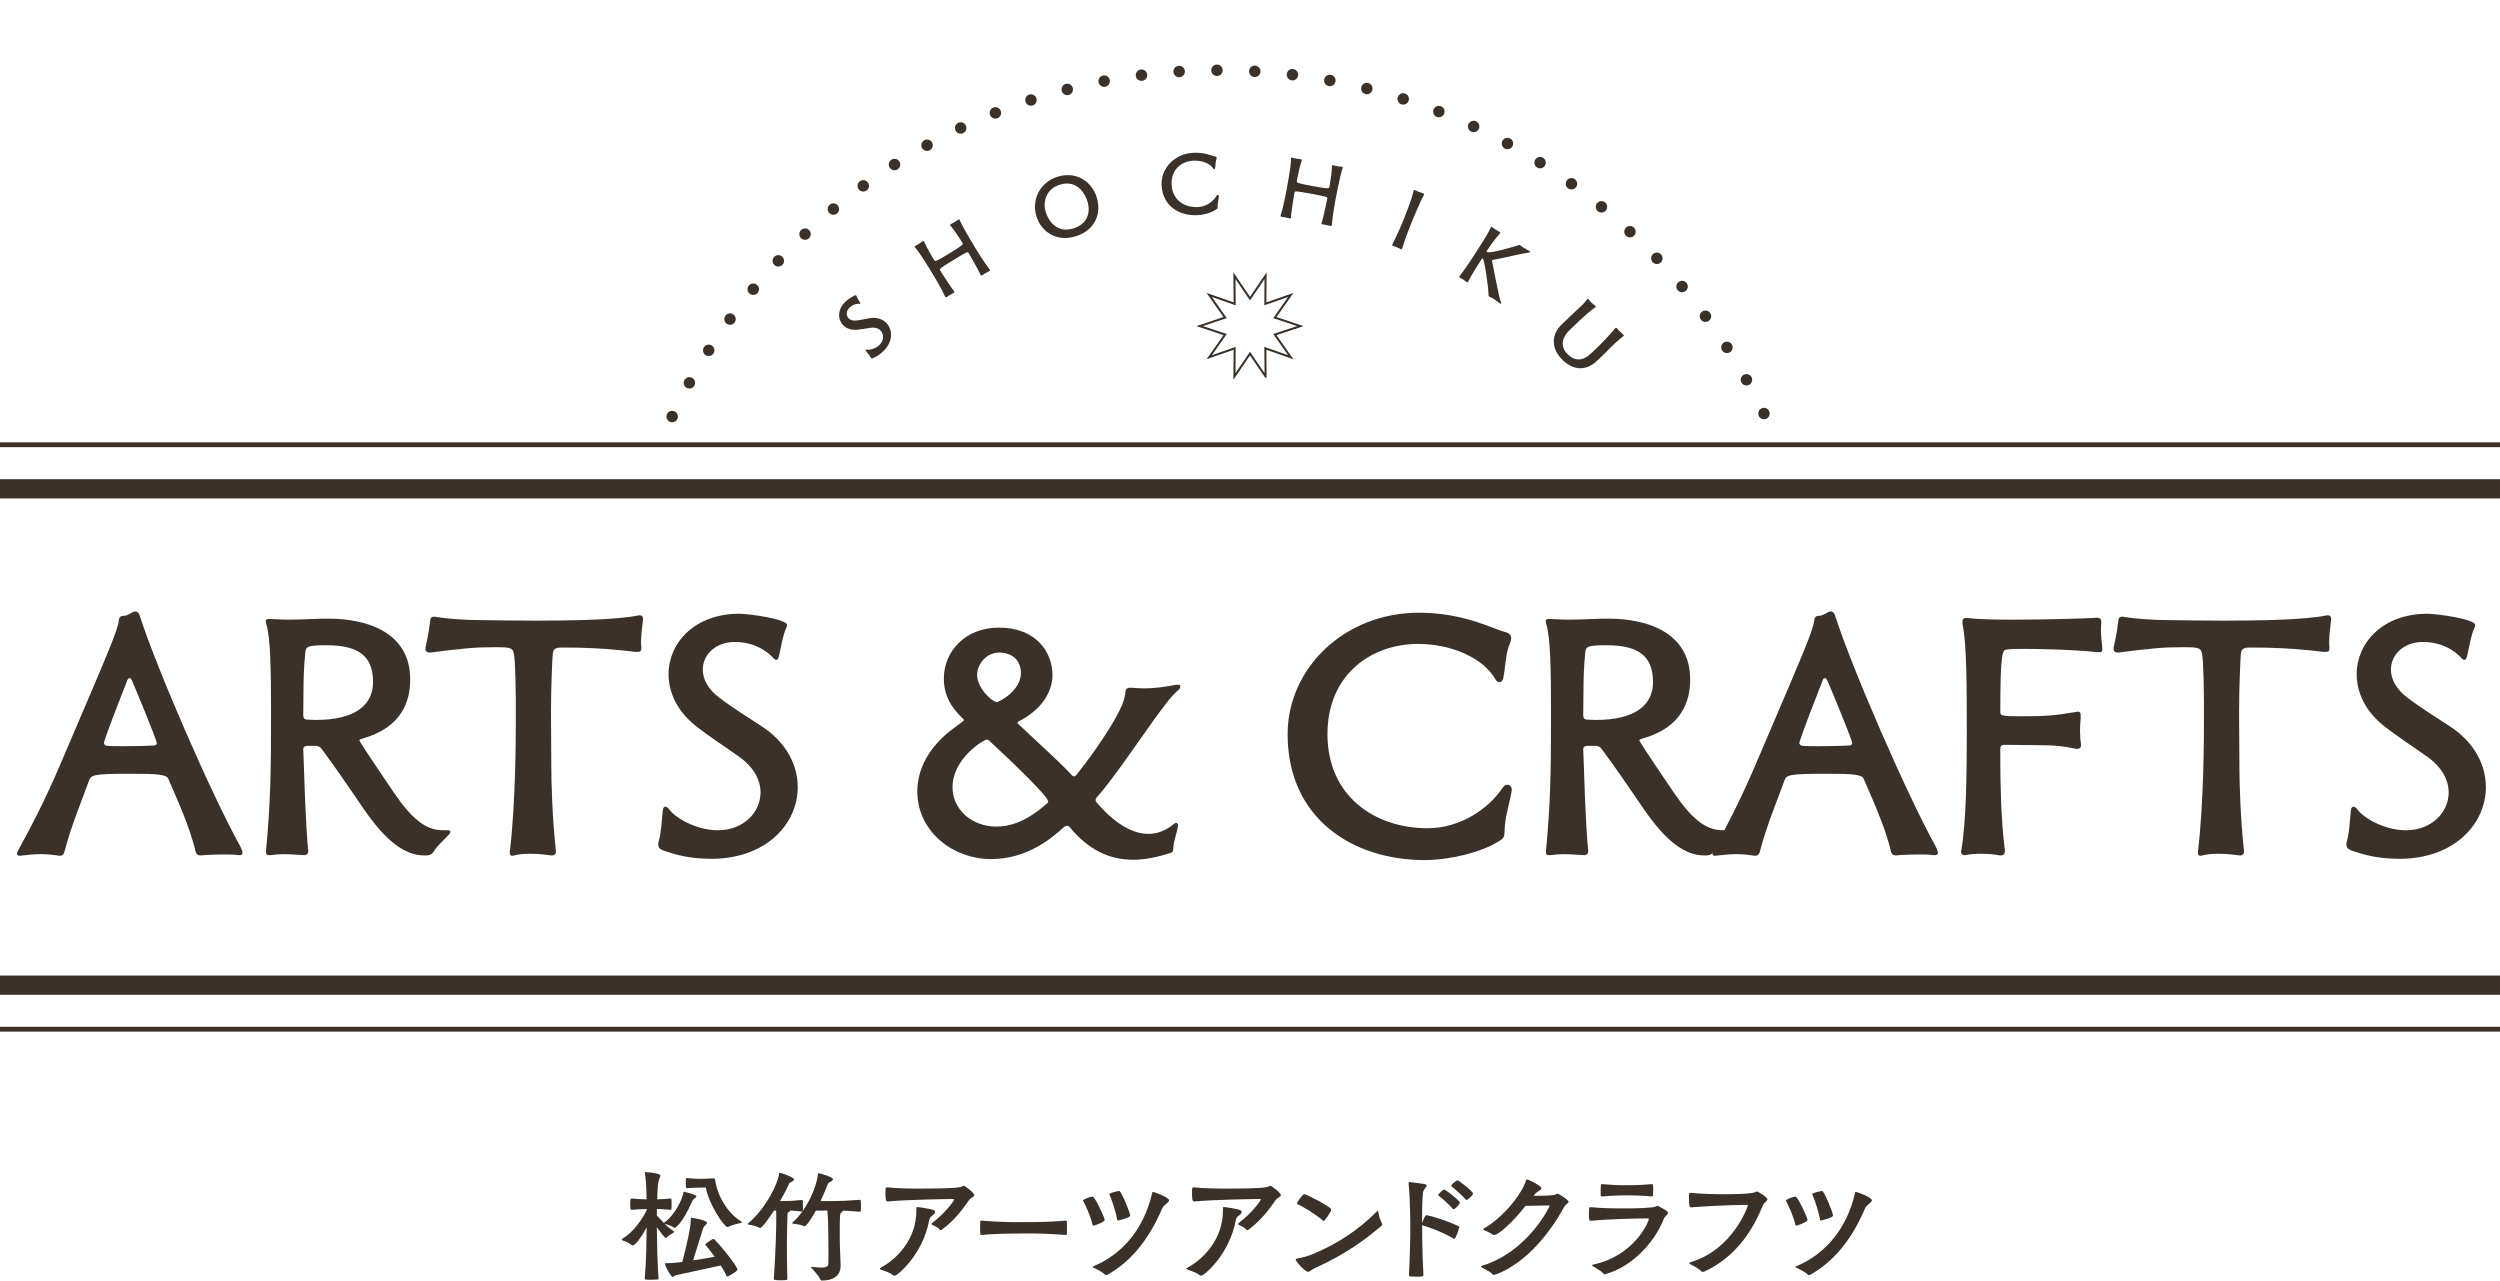
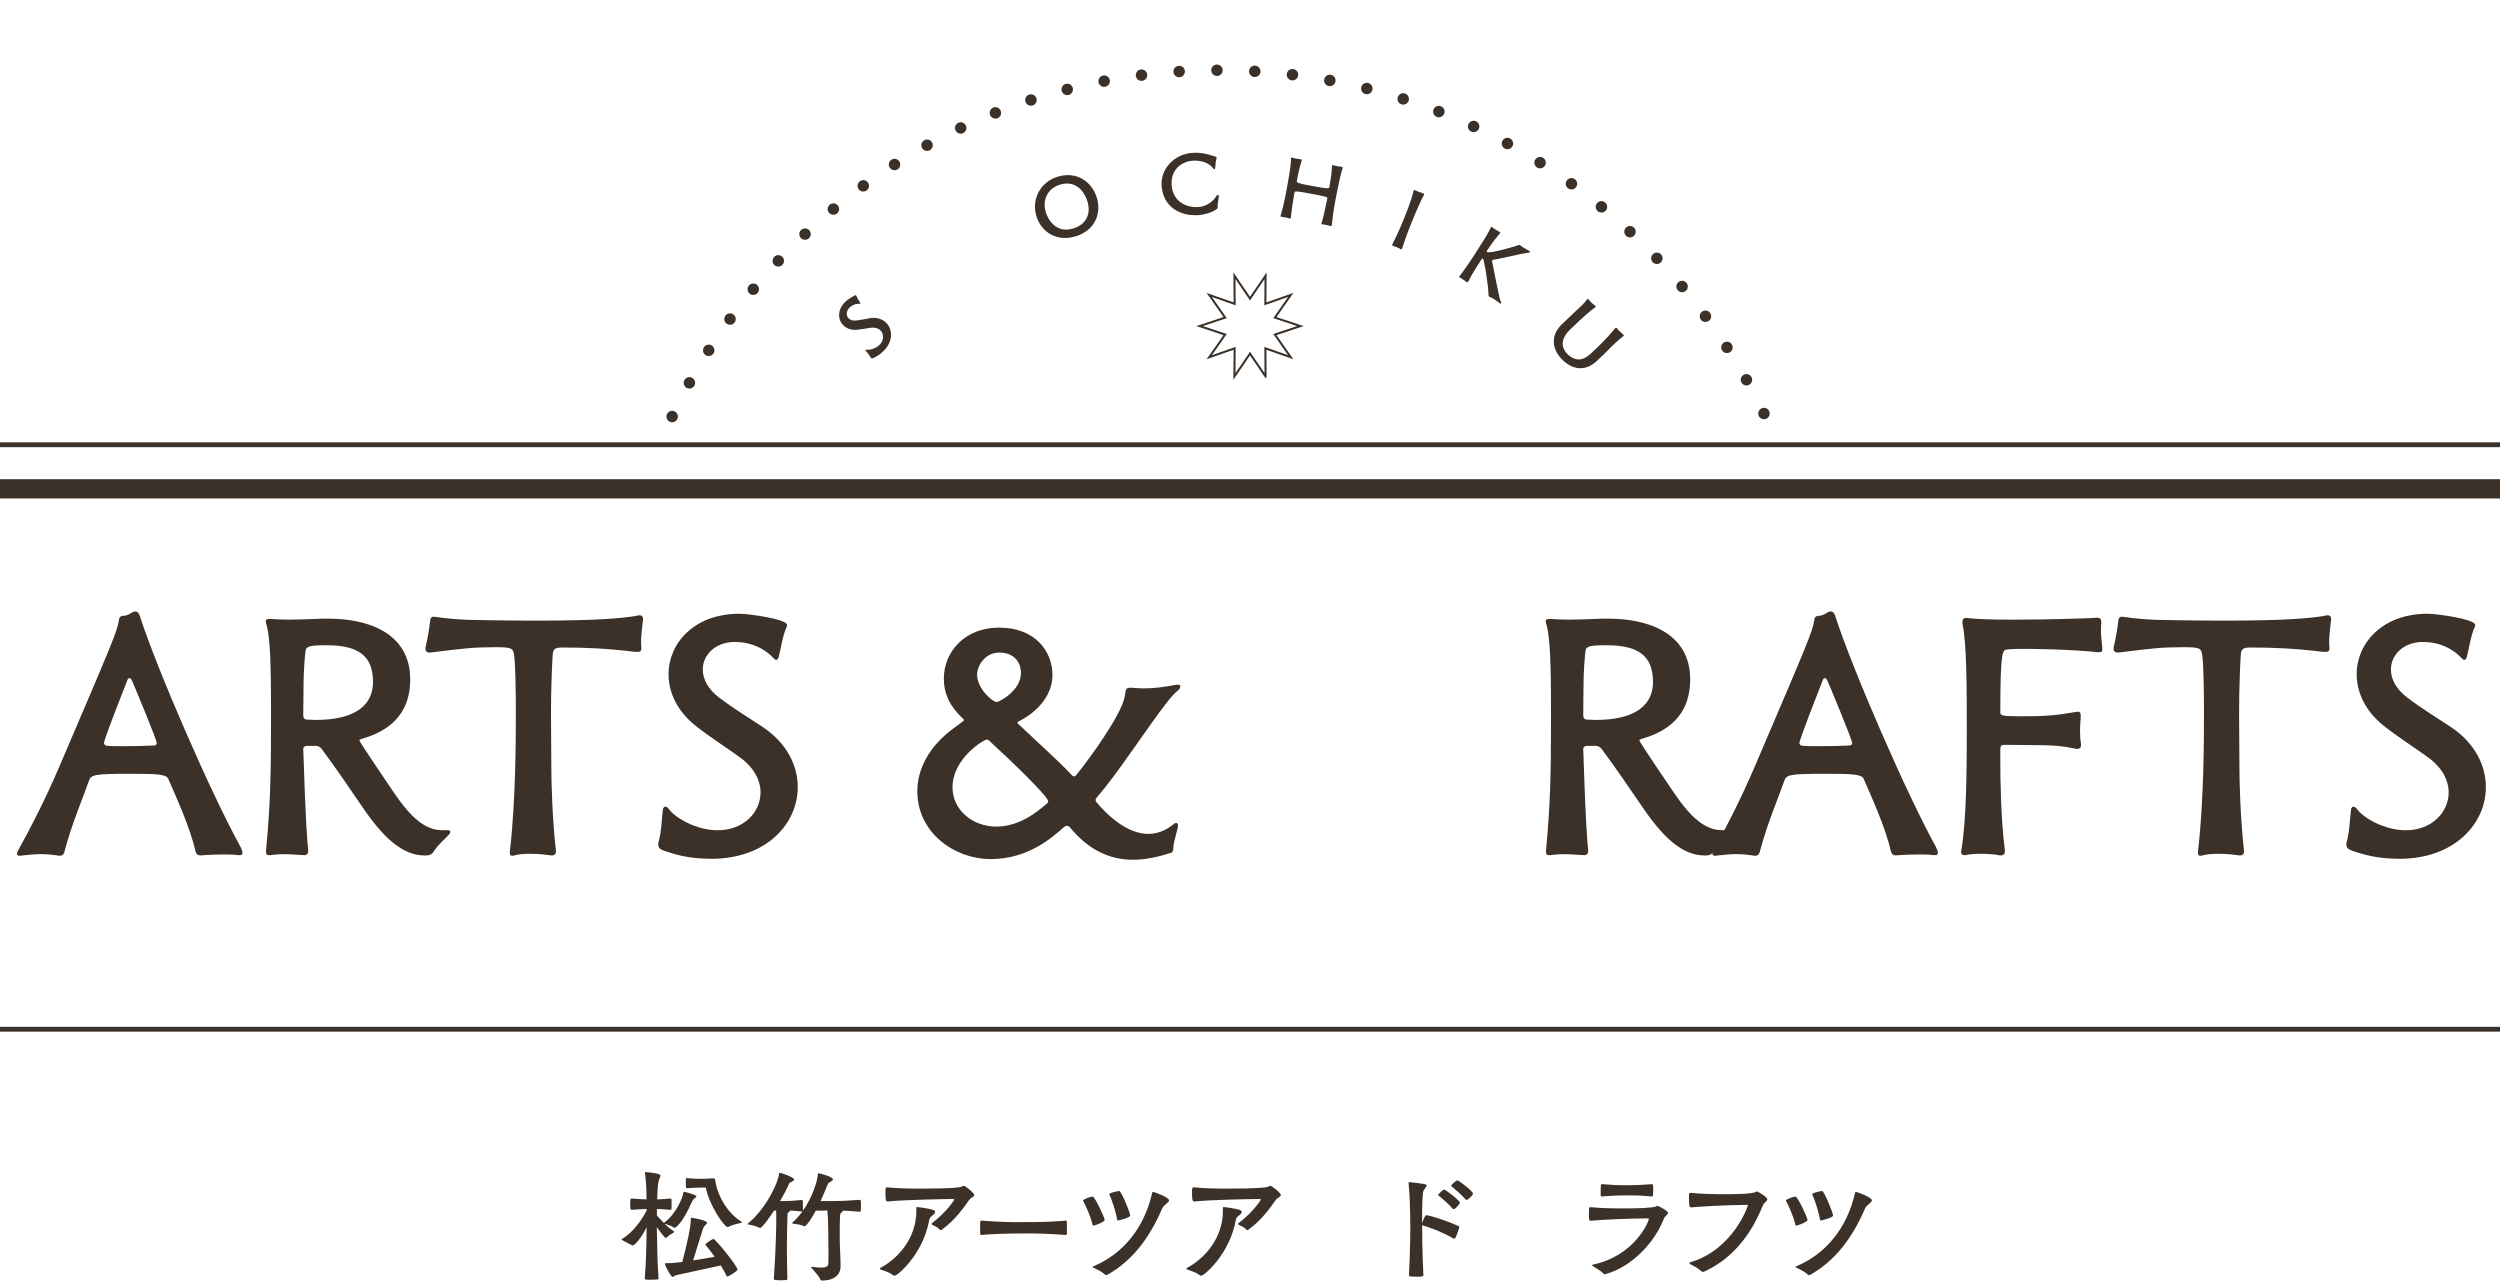
<svg xmlns="http://www.w3.org/2000/svg" width="736" height="377" viewBox="0 0 736 377" fill="none">
-   <path d="M195.443 360.013C198.888 357.632 200.978 352.71 201.204 351.064C201.242 350.951 201.279 350.875 201.355 350.875H201.43C201.938 350.951 205.026 351.76 205.026 352.193C205.026 352.372 204.847 352.56 204.583 352.739C204.254 352.955 203.962 353.256 203.811 353.586C200.771 360.522 198.785 361.472 198.606 361.472C198.531 361.472 198.456 361.472 198.427 361.434C197.477 360.776 196.413 360.484 195.641 360.296C196.413 361.03 197.326 361.801 198.135 362.31C198.352 362.46 198.465 362.564 198.465 362.639C198.465 362.714 198.427 362.79 198.314 362.855C198.06 363.072 196.771 363.74 196.338 364.248C196.225 364.361 196.121 364.465 196.008 364.465C195.716 364.465 194.286 362.554 193.363 361.312C193.401 365.453 193.58 372.831 193.881 376.426C193.881 376.605 193.768 376.642 193.589 376.68C193.222 376.718 192.488 376.755 191.791 376.755C189.881 376.755 189.815 376.718 189.815 376.351C190.257 371.542 190.323 365.133 190.361 361.312C188.779 364.502 186.878 366.667 186.257 366.667C186.144 366.667 186.04 366.629 185.965 366.554C185.381 365.97 183.979 365.415 183.254 365.161C183.104 365.086 183 365.011 183 364.945C183 364.907 183.038 364.832 183.151 364.756C186.596 362.63 188.949 359.072 190.379 356.362V355.92C189.137 355.957 187.48 356.033 185.946 356.174C185.579 356.174 185.541 355.92 185.541 354.489C185.541 353.059 185.617 352.842 185.946 352.842C187.49 352.993 189.099 353.059 190.351 353.096C190.314 350.16 190.172 347.045 189.871 345.361C189.871 345.285 189.834 345.21 189.834 345.182C189.834 345.069 189.871 345.069 189.984 345.069C190.314 345.069 194.417 345.361 194.417 346.095C194.417 346.424 194.088 346.979 193.872 347.817C193.655 348.701 193.542 350.857 193.467 353.096C194.643 353.059 195.961 352.983 197.317 352.842C197.43 352.842 197.684 352.88 197.684 353.096C197.721 353.313 197.721 353.906 197.721 354.489C197.721 355.035 197.721 355.628 197.684 355.92C197.684 356.108 197.392 356.174 197.317 356.174C195.961 356.023 194.568 355.957 193.392 355.92V357.83L193.504 357.981C193.617 358.094 194.417 359.006 195.453 360.032L195.491 359.994L195.443 360.013ZM204.065 371.052C206.23 370.723 208.433 370.356 210.41 369.989C209.158 368.267 208.094 366.977 207.802 366.648C207.727 366.573 207.689 366.46 207.689 366.394C207.689 366.102 209.638 364.747 210.071 364.747C210.579 364.747 217.111 372.671 217.111 373.772C217.111 374.29 214.363 375.824 214.099 375.824C213.986 375.824 213.949 375.748 213.845 375.532C213.365 374.544 212.819 373.518 212.198 372.558C207.539 373.584 200.018 375.202 199.143 375.381C198.597 375.494 198.333 375.927 198.041 375.927C197.561 375.927 195.763 372.774 195.763 372.003C195.763 371.89 195.839 371.89 195.952 371.89C196.902 371.89 197.9 371.89 200.865 371.523C202.183 366.535 203.359 361.368 203.359 359.204V358.95C203.359 358.508 203.472 358.508 203.538 358.508C203.83 358.508 208.16 359.204 208.16 360.013C208.16 360.267 207.83 360.493 207.501 360.86C207.172 361.19 207.021 361.519 206.88 361.961L204.056 371.052H204.065ZM207.256 349.605C205.75 349.605 203.887 349.718 202.23 349.793C201.938 349.793 201.901 349.755 201.901 347.742C201.901 347.158 201.901 346.829 202.117 346.829H202.23C203.623 346.979 204.837 347.045 206.155 347.045C207.294 347.045 208.499 347.007 210.042 346.895C210.231 346.895 210.522 347.007 210.551 347.337C210.767 350.16 213.083 356.4 218.222 359.627C218.335 359.703 218.401 359.778 218.401 359.844C218.401 359.957 218.288 360.032 218.071 360.06C217.45 360.173 215.652 360.54 214.4 361.199C214.325 361.237 214.25 361.237 214.184 361.237C213.196 361.237 208.678 354.602 207.802 349.614H207.256V349.605Z" fill="#3B3128" />
+   <path d="M195.443 360.013C198.888 357.632 200.978 352.71 201.204 351.064C201.242 350.951 201.279 350.875 201.355 350.875H201.43C201.938 350.951 205.026 351.76 205.026 352.193C205.026 352.372 204.847 352.56 204.583 352.739C204.254 352.955 203.962 353.256 203.811 353.586C200.771 360.522 198.785 361.472 198.606 361.472C198.531 361.472 198.456 361.472 198.427 361.434C197.477 360.776 196.413 360.484 195.641 360.296C196.413 361.03 197.326 361.801 198.135 362.31C198.352 362.46 198.465 362.564 198.465 362.639C198.465 362.714 198.427 362.79 198.314 362.855C198.06 363.072 196.771 363.74 196.338 364.248C196.225 364.361 196.121 364.465 196.008 364.465C195.716 364.465 194.286 362.554 193.363 361.312C193.401 365.453 193.58 372.831 193.881 376.426C193.881 376.605 193.768 376.642 193.589 376.68C193.222 376.718 192.488 376.755 191.791 376.755C189.881 376.755 189.815 376.718 189.815 376.351C190.257 371.542 190.323 365.133 190.361 361.312C188.779 364.502 186.878 366.667 186.257 366.667C186.144 366.667 186.04 366.629 185.965 366.554C183.104 365.086 183 365.011 183 364.945C183 364.907 183.038 364.832 183.151 364.756C186.596 362.63 188.949 359.072 190.379 356.362V355.92C189.137 355.957 187.48 356.033 185.946 356.174C185.579 356.174 185.541 355.92 185.541 354.489C185.541 353.059 185.617 352.842 185.946 352.842C187.49 352.993 189.099 353.059 190.351 353.096C190.314 350.16 190.172 347.045 189.871 345.361C189.871 345.285 189.834 345.21 189.834 345.182C189.834 345.069 189.871 345.069 189.984 345.069C190.314 345.069 194.417 345.361 194.417 346.095C194.417 346.424 194.088 346.979 193.872 347.817C193.655 348.701 193.542 350.857 193.467 353.096C194.643 353.059 195.961 352.983 197.317 352.842C197.43 352.842 197.684 352.88 197.684 353.096C197.721 353.313 197.721 353.906 197.721 354.489C197.721 355.035 197.721 355.628 197.684 355.92C197.684 356.108 197.392 356.174 197.317 356.174C195.961 356.023 194.568 355.957 193.392 355.92V357.83L193.504 357.981C193.617 358.094 194.417 359.006 195.453 360.032L195.491 359.994L195.443 360.013ZM204.065 371.052C206.23 370.723 208.433 370.356 210.41 369.989C209.158 368.267 208.094 366.977 207.802 366.648C207.727 366.573 207.689 366.46 207.689 366.394C207.689 366.102 209.638 364.747 210.071 364.747C210.579 364.747 217.111 372.671 217.111 373.772C217.111 374.29 214.363 375.824 214.099 375.824C213.986 375.824 213.949 375.748 213.845 375.532C213.365 374.544 212.819 373.518 212.198 372.558C207.539 373.584 200.018 375.202 199.143 375.381C198.597 375.494 198.333 375.927 198.041 375.927C197.561 375.927 195.763 372.774 195.763 372.003C195.763 371.89 195.839 371.89 195.952 371.89C196.902 371.89 197.9 371.89 200.865 371.523C202.183 366.535 203.359 361.368 203.359 359.204V358.95C203.359 358.508 203.472 358.508 203.538 358.508C203.83 358.508 208.16 359.204 208.16 360.013C208.16 360.267 207.83 360.493 207.501 360.86C207.172 361.19 207.021 361.519 206.88 361.961L204.056 371.052H204.065ZM207.256 349.605C205.75 349.605 203.887 349.718 202.23 349.793C201.938 349.793 201.901 349.755 201.901 347.742C201.901 347.158 201.901 346.829 202.117 346.829H202.23C203.623 346.979 204.837 347.045 206.155 347.045C207.294 347.045 208.499 347.007 210.042 346.895C210.231 346.895 210.522 347.007 210.551 347.337C210.767 350.16 213.083 356.4 218.222 359.627C218.335 359.703 218.401 359.778 218.401 359.844C218.401 359.957 218.288 360.032 218.071 360.06C217.45 360.173 215.652 360.54 214.4 361.199C214.325 361.237 214.25 361.237 214.184 361.237C213.196 361.237 208.678 354.602 207.802 349.614H207.256V349.605Z" fill="#3B3128" />
  <path d="M239.099 372.963C240.012 373.076 240.972 373.179 241.772 373.179C242.949 373.179 243.824 372.963 243.862 372.04C243.9 371.269 243.9 370.393 243.9 369.509C243.9 367.674 243.862 365.735 243.862 364.229C243.862 362.281 243.787 358.141 243.57 356.381C242.431 356.381 241.255 356.418 240.191 356.418C239.24 358.141 237.518 361.001 236.821 361.001C236.746 361.001 236.671 361.001 236.605 360.964C235.795 360.521 234.44 360.38 233.565 360.267C233.348 360.23 233.197 360.192 233.197 360.079C233.197 360.042 233.235 359.966 233.348 359.863C234.449 358.912 235.4 357.773 236.247 356.635C236.172 356.672 236.134 356.672 236.097 356.672C234.666 356.522 233.602 356.418 232.614 356.381C232.614 356.531 232.426 356.71 232.171 356.898C231.955 357.011 231.842 357.115 231.842 357.557C231.804 358.583 231.654 364.229 231.654 366.761C231.654 369.292 231.729 372.925 231.804 376.586C231.804 376.699 231.804 376.915 229.969 376.915C228.021 376.915 227.804 376.765 227.804 376.511C227.992 373.763 228.538 365.726 228.538 358.169C228.538 357.548 228.501 356.927 228.501 356.409H227.879C227.183 357.435 224.5 361.51 223.766 361.51C223.691 361.51 223.587 361.472 223.512 361.434C222.74 360.992 221.309 360.663 220.434 360.521C220.217 360.484 220.104 360.446 220.104 360.371C220.104 360.333 220.142 360.258 220.255 360.154C225.79 355.534 229.206 347.836 229.348 345.558C229.348 345.408 229.385 345.304 229.536 345.304H229.611C230.345 345.342 233.79 346.659 233.79 347.252C233.79 347.44 233.574 347.657 233.094 347.911C232.614 348.165 232.435 348.127 232.209 348.683C231.88 349.53 230.929 351.393 229.639 353.595H230.148C231.983 353.595 233.263 353.557 236.087 353.266C236.2 353.266 236.341 353.416 236.341 353.633C236.379 353.849 236.379 354.404 236.379 354.988C236.379 355.534 236.379 356.127 236.341 356.418V356.494C239.278 352.353 240.671 347.582 240.784 345.709C240.784 345.492 240.822 345.417 241.038 345.417C241.405 345.455 245.217 346.443 245.217 347.177C245.217 347.393 245.001 347.657 244.521 347.911C244.041 348.203 243.862 348.165 243.636 348.758C243.307 349.642 242.535 351.506 241.584 353.595H244.954C247.448 353.595 249.208 353.52 253.096 353.228C253.275 353.228 253.387 353.379 253.425 353.595C253.463 353.887 253.463 354.583 253.463 355.28C253.463 356.71 253.387 356.748 253.096 356.748C251.081 356.559 249.538 356.456 248.145 356.418V356.456C248.145 356.569 248.032 356.785 247.74 356.936C247.222 357.265 247.222 357.632 247.222 364.229C247.222 367.382 247.476 370.648 247.476 372.737C247.476 374.826 246.196 376.991 241.904 376.991C241.688 376.991 241.537 376.812 241.396 376.482C240.991 375.494 239.673 374.243 238.901 373.254C238.826 373.141 238.751 373.066 238.751 373.038C238.751 372.963 238.826 372.963 238.939 372.963H239.09H239.099Z" fill="#3B3128" />
  <path d="M269.765 355.731C269.765 355.44 269.765 355.364 270.095 355.364C270.754 355.402 273.54 355.807 274.641 356.174C275.083 356.324 275.3 356.541 275.3 356.795C275.3 357.087 275.046 357.416 274.528 357.821C274.048 358.188 273.681 358.479 273.54 359.289C271.704 369.302 264.221 375.569 263.383 375.569C263.195 375.569 263.016 375.494 262.837 375.353C261.623 374.44 260.014 374.073 259.317 373.772C259.129 373.697 259.025 373.593 259.025 373.48C259.025 373.367 259.138 373.301 259.317 373.189C264.127 370.657 269.775 364.719 269.775 356.465V355.731H269.765ZM261.294 353.708C260.748 353.708 260.673 353.125 260.673 350.772C260.673 349.963 260.71 349.558 261.115 349.558H261.228C264.569 349.887 267.901 349.925 271.243 349.925C279.79 349.925 282.689 349.633 283.235 349.304C283.489 349.153 283.639 349.087 283.752 349.087C284.082 349.087 286.83 351.176 286.83 351.835C286.83 352.343 285.917 352.494 285.324 353.266C283.677 355.543 281.361 359.025 277.399 361.924C277.211 362.074 277.107 362.178 276.956 362.178C276.806 362.178 276.702 362.065 276.514 361.848C275.996 361.227 274.97 360.898 274.424 360.569C274.311 360.493 274.246 360.418 274.246 360.314C274.246 360.239 274.321 360.126 274.424 360.06C278.679 356.795 280.919 353.35 280.919 353.162C280.919 353.049 280.769 352.983 280.552 352.983C279.78 352.983 266.574 353.162 261.407 353.717H261.294V353.708Z" fill="#3B3128" />
  <path d="M313.826 359.354C314.043 359.354 314.08 359.505 314.08 359.722C314.118 360.201 314.118 361.039 314.118 361.848C314.118 362.432 314.118 362.987 314.08 363.279C314.08 363.467 313.967 363.571 313.751 363.571C308.433 363.166 304.8 363.128 302.672 363.128C295.152 363.128 292.111 363.307 288.986 363.571H288.911C288.695 363.571 288.582 363.458 288.582 363.204C288.582 362.724 288.544 362.027 288.544 361.368C288.544 359.533 288.619 359.354 288.798 359.354H288.977C294.079 359.759 297.373 359.797 299.397 359.797C307.868 359.797 309.553 359.684 313.742 359.354H313.817H313.826Z" fill="#3B3128" />
  <path d="M322.09 360.785C322.014 360.823 321.901 360.823 321.873 360.823C321.76 360.823 321.685 360.785 321.657 360.634C321.036 357.849 319.492 354.696 318.946 353.67C318.871 353.557 318.833 353.482 318.833 353.416C318.833 353.162 320.885 352.278 321.694 352.278C322.316 352.278 325.215 358.479 325.215 359.138C325.215 359.722 322.72 360.644 322.099 360.785H322.09ZM325.648 375.381C325.497 375.381 325.356 375.344 325.243 375.202C324.659 374.544 322.862 373.621 322.052 373.292C321.798 373.179 321.685 373.104 321.685 373C321.685 372.925 321.798 372.821 322.014 372.746C330.156 369.302 336.689 362.112 339.183 351.289C339.258 350.998 339.296 350.885 339.437 350.885C339.729 350.885 344.172 352.466 344.172 353.379C344.172 354.037 342.628 354.658 342.157 355.76C338.016 365.406 332.66 371.532 326.128 375.231C325.94 375.344 325.798 375.381 325.648 375.381ZM329.535 350.631C330.081 350.631 332.726 356.974 332.726 357.858C332.726 358.517 329.281 359.326 329.093 359.326C329.017 359.326 328.942 359.289 328.904 359.11C328.396 356.249 327.182 352.88 326.664 351.816C326.627 351.703 326.589 351.628 326.589 351.562C326.589 351.158 329.008 350.687 329.337 350.649H329.516L329.535 350.631Z" fill="#3B3128" />
  <path d="M360.023 355.731C360.023 355.44 360.023 355.364 360.352 355.364C361.011 355.402 363.797 355.807 364.899 356.174C365.341 356.324 365.558 356.541 365.558 356.795C365.558 357.087 365.303 357.416 364.786 357.821C364.306 358.188 363.939 358.479 363.797 359.289C361.962 369.302 354.479 375.569 353.641 375.569C353.462 375.569 353.274 375.494 353.095 375.353C351.881 374.44 350.272 374.073 349.575 373.772C349.387 373.697 349.283 373.593 349.283 373.48C349.283 373.367 349.396 373.301 349.575 373.189C354.375 370.657 360.032 364.719 360.032 356.465V355.731H360.023ZM351.552 353.708C351.006 353.708 350.93 353.125 350.93 350.772C350.93 349.963 350.968 349.558 351.373 349.558H351.486C354.827 349.887 358.159 349.925 361.501 349.925C370.047 349.925 372.946 349.633 373.492 349.304C373.747 349.153 373.897 349.087 374.01 349.087C374.34 349.087 377.088 351.176 377.088 351.835C377.088 352.343 376.175 352.494 375.582 353.266C373.935 355.543 371.619 359.025 367.657 361.924C367.478 362.074 367.365 362.178 367.214 362.178C367.064 362.178 366.96 362.065 366.772 361.848C366.254 361.227 365.228 360.898 364.682 360.569C364.569 360.493 364.503 360.418 364.503 360.314C364.503 360.239 364.579 360.126 364.682 360.06C368.937 356.795 371.177 353.35 371.177 353.162C371.177 353.049 371.026 352.983 370.81 352.983C370.038 352.983 356.832 353.162 351.665 353.717H351.552V353.708Z" fill="#3B3128" />
-   <path d="M387.066 373.367C385.889 373.913 385.56 374.431 385.117 374.431C384.204 374.431 381.446 371.353 381.446 370.798C381.446 370.648 381.597 370.544 381.889 370.507C383.357 370.252 385.042 369.81 386.181 369.33C393.259 366.432 399.829 362.253 405.326 356.673C405.477 356.522 405.58 356.456 405.656 356.456C405.731 356.456 405.768 356.607 405.806 356.898C405.919 357.811 406.352 359.317 406.794 360.089C406.87 360.202 406.907 360.305 406.907 360.418C406.907 360.634 406.794 360.823 406.616 360.964C402.323 364.596 396.488 369.104 387.066 373.358V373.367ZM389.485 359.355C386.953 357.152 383.216 355.063 382.115 354.555C381.964 354.48 381.86 354.404 381.86 354.301C381.86 353.717 383.658 351.553 383.912 351.553C384.647 351.553 391.913 355.364 391.913 356.061C391.913 356.757 389.974 359.468 389.711 359.468C389.635 359.468 389.56 359.43 389.494 359.355H389.485Z" fill="#3B3128" />
  <path d="M419.049 375.381C419.049 375.824 418.72 375.861 416.922 375.861C416.226 375.861 415.529 375.824 415.124 375.786C414.908 375.748 414.795 375.607 414.795 375.344C415.162 369.076 415.2 361.557 415.2 361.557C415.2 361.557 415.2 353.012 414.691 348.504V348.353C414.691 348.137 414.767 348.024 415.021 348.024H415.096C419.642 348.541 420.01 348.645 420.01 348.974C420.01 349.454 418.984 350.254 418.908 351.214C418.654 353.962 418.654 357.962 418.654 360.089C418.908 359.355 419.275 358.479 419.567 357.999C419.642 357.886 419.784 357.745 419.972 357.745C420.377 357.745 425.215 359.025 429.469 361.011C429.582 361.086 429.62 361.161 429.62 361.265C429.62 361.416 428.631 364.709 428.151 364.709C428.114 364.709 428.038 364.709 428.001 364.672C424.264 362.507 420.188 361.114 418.795 360.747C418.758 360.747 418.682 360.71 418.645 360.71C418.645 361.227 418.682 361.557 418.682 361.557C418.682 361.557 418.682 368.85 419.049 375.278V375.391V375.381ZM427.596 355.76C426.608 354.583 424.443 352.71 423.52 351.986C423.407 351.911 423.407 351.835 423.407 351.769C423.407 351.515 424.876 350.188 425.168 350.188C425.497 350.188 429.789 353.454 429.789 354.075C429.789 354.404 428.471 355.985 427.916 355.985C427.803 355.985 427.7 355.91 427.587 355.769L427.596 355.76ZM431.747 353.266C431.634 353.266 431.531 353.19 431.418 353.049C430.429 351.873 428.302 350.038 427.38 349.313C427.267 349.238 427.267 349.163 427.267 349.097C427.267 348.654 428.81 347.487 429.027 347.487C429.432 347.487 433.648 350.678 433.648 351.412C433.648 351.892 432.105 353.285 431.738 353.285L431.747 353.266Z" fill="#3B3128" />
-   <path d="M452.69 352.024C455.109 352.024 457.49 351.948 458.045 351.619C458.299 351.506 458.412 351.44 458.554 351.44C458.921 351.44 461.782 353.238 461.782 353.783C461.782 354.226 460.897 354.555 460.427 355.43C451.033 372.483 439.954 375.344 439.813 375.344C439.7 375.344 439.597 375.306 439.484 375.193C438.608 374.28 436.989 373.584 436.368 373.217C436.114 373.066 436.001 372.963 436.001 372.887C436.001 372.775 436.18 372.671 436.443 372.596C449.828 368.455 456.182 355.289 456.182 355.063C456.182 354.913 456.069 354.884 455.852 354.884C454.751 354.884 451.522 354.96 449.141 354.997C444.811 360.465 440.961 363.58 439.935 363.58C439.747 363.58 439.568 363.542 439.455 363.467C438.608 362.846 437.545 362.479 436.886 362.15C436.735 362.074 436.669 361.971 436.669 361.896C436.669 361.82 436.707 361.745 436.82 361.679C442.467 358.489 447.974 351.666 449.254 347.525C449.329 347.309 449.405 347.233 449.546 347.233C450.063 347.233 453.8 349.144 453.8 349.803C453.8 350.094 453.395 350.386 452.915 350.687C452.511 350.941 452.031 351.308 451.701 351.751L451.447 352.042H452.699L452.69 352.024Z" fill="#3B3128" />
  <path d="M468.325 359.392C467.817 359.392 467.779 358.95 467.779 357.708C467.779 355.43 467.779 355.393 468.288 355.393C471.733 355.722 475.112 355.76 478.557 355.76C481.268 355.76 486.736 355.647 487.546 355.176C487.762 355.063 487.875 354.988 487.988 354.988C488.101 354.988 491.066 356.418 491.066 357.077C491.066 357.595 490.115 357.99 489.786 358.912C487 366.064 480.176 372.991 472.909 375.014C472.759 375.052 472.617 375.165 472.467 375.165C472.316 375.165 472.213 375.127 472.1 374.977C471.187 374.064 469.718 373.217 469.088 372.85C468.834 372.699 468.721 372.596 468.721 372.483C468.721 372.37 468.871 372.332 469.125 372.266C481.192 369.659 485.409 359.684 485.409 358.884C485.409 358.733 485.334 358.696 485.117 358.696C480.533 358.696 471.733 359.025 468.391 359.392H468.316H468.325ZM471.629 348.607C474.999 348.899 476.505 348.937 478.011 348.937C481.861 348.937 483.847 348.824 486.341 348.607C486.633 348.607 486.708 348.758 486.708 350.405C486.708 351.026 486.67 351.656 486.633 351.986C486.633 352.136 486.444 352.24 486.341 352.24C482.491 351.911 481.098 351.911 478.933 351.911C475.225 351.911 472.109 352.202 471.638 352.24C471.488 352.24 471.234 352.202 471.234 351.948C471.234 348.72 471.271 348.607 471.526 348.607H471.638H471.629Z" fill="#3B3128" />
  <path d="M497.786 355.43C497.344 355.43 497.24 355.101 497.24 352.278C497.24 351.431 497.278 351.177 497.607 351.177H497.72C501.203 351.506 504.657 351.581 508.14 351.581C510.964 351.581 515.84 351.468 516.724 350.96C516.941 350.809 517.054 350.772 517.204 350.772C517.571 350.772 520.32 352.456 520.32 353.049C520.32 353.567 519.332 354.037 518.927 354.997C515.294 364.022 509.721 370.657 501.796 374.327C501.683 374.365 501.542 374.44 501.354 374.44C501.165 374.44 500.986 374.365 500.808 374.224C499.857 373.273 498.351 372.577 497.692 372.21C497.438 372.059 497.325 371.956 497.325 371.843C497.325 371.73 497.438 371.664 497.692 371.589C510.239 367.853 514.569 355.12 514.569 354.903C514.569 354.753 514.494 354.715 514.277 354.715C508.705 354.715 499.678 355.261 497.918 355.449H497.805L497.786 355.43Z" fill="#3B3128" />
  <path d="M529.008 360.785C528.932 360.823 528.829 360.823 528.791 360.823C528.678 360.823 528.603 360.785 528.575 360.634C527.954 357.849 526.41 354.696 525.864 353.67C525.789 353.557 525.751 353.482 525.751 353.416C525.751 353.162 527.803 352.278 528.612 352.278C529.234 352.278 532.133 358.479 532.133 359.138C532.133 359.722 529.638 360.644 529.017 360.785H529.008ZM532.566 375.381C532.415 375.381 532.274 375.344 532.161 375.202C531.577 374.544 529.78 373.621 528.97 373.292C528.716 373.179 528.603 373.104 528.603 373C528.603 372.925 528.716 372.821 528.932 372.746C537.074 369.302 543.607 362.112 546.101 351.289C546.176 350.998 546.214 350.885 546.355 350.885C546.647 350.885 551.09 352.466 551.09 353.379C551.09 354.037 549.546 354.658 549.075 355.76C544.934 365.406 539.578 371.532 533.046 375.231C532.857 375.344 532.716 375.381 532.566 375.381ZM536.453 350.631C536.999 350.631 539.644 356.974 539.644 357.858C539.644 358.517 536.199 359.326 536.011 359.326C535.935 359.326 535.869 359.289 535.832 359.11C535.314 356.249 534.109 352.88 533.592 351.816C533.554 351.703 533.516 351.628 533.516 351.562C533.516 351.158 535.935 350.687 536.265 350.649H536.453V350.631Z" fill="#3B3128" />
  <path d="M70.013 251.749C68.648 251.551 67.18 251.551 65.711 251.551C63.659 251.551 61.702 251.645 60.045 251.749C59.65 251.749 59.358 251.843 59.066 251.843C58.285 251.843 57.795 251.551 57.504 250.478C56.816 247.25 55.348 243.147 53.785 239.232C52.223 235.317 50.557 231.703 49.578 229.36C49.089 227.996 46.547 227.798 38.725 227.798C27.186 227.798 26.8 228.09 26.113 230.047C24.446 234.837 21.124 242.564 19.072 250.384C18.874 251.165 18.677 251.946 17.509 251.946C17.312 251.946 17.114 251.852 16.926 251.852C15.655 251.654 13.895 251.457 12.041 251.457C10.28 251.457 8.323 251.654 6.562 251.852C6.271 251.852 6.073 251.946 5.781 251.946C5.292 251.946 5 251.749 5 251.363C5 251.071 5.198 250.582 5.584 249.895C8.417 244.813 13.208 235.722 17.613 225.36C32.871 189.674 34.631 185.665 35.017 182.447C35.111 181.666 35.506 181.27 36.579 181.27C37.361 181.27 38.434 180.583 39.121 180.198C39.413 180.104 39.61 180 39.808 180C40.495 180 40.984 180.583 41.173 181.365C46.255 197.109 62.097 233.567 70.803 249.311C71.199 250.092 71.387 250.676 71.387 251.071C71.387 251.56 71.095 251.758 70.408 251.758H70.013V251.749ZM30.612 218.801C30.612 219.196 31.101 219.582 31.591 219.582C32.664 219.676 34.527 219.676 36.476 219.676C39.601 219.676 43.225 219.582 45.371 219.479C45.766 219.479 46.152 219.187 46.152 218.792C46.152 217.719 39.309 201.391 38.914 200.506C38.622 199.923 38.424 199.622 38.132 199.622C37.841 199.622 37.549 199.913 37.351 200.6C31.289 216.044 30.602 218.396 30.602 218.782L30.612 218.801Z" fill="#3B3128" />
  <path d="M131.609 244.417C132.193 244.417 132.588 244.512 132.588 244.813C132.588 245.114 132.391 245.5 131.901 245.989C130.536 247.457 128.964 248.728 127.891 250.384C127.204 251.457 126.818 251.852 125.058 251.852C119.091 251.852 113.622 247.551 107.362 238.554C103.259 232.588 98.853 226.038 94.75 220.57C94.354 219.987 93.771 219.592 92.989 219.592H90.354C89.667 219.592 89.281 219.987 89.281 220.467C89.968 242.658 90.552 248.916 90.749 250.384V250.582C90.749 251.269 90.354 251.758 89.573 251.758C87.615 251.664 85.657 251.466 83.605 251.466C82.334 251.466 80.969 251.56 79.595 251.758H79.106C78.522 251.758 78.325 251.466 78.325 250.873V250.384C79.595 236.701 79.793 228.682 79.793 210.199C79.793 196.516 79.595 187.717 78.428 183.802C78.334 183.407 78.231 183.115 78.231 182.917C78.231 182.334 78.626 182.23 79.209 182.23H79.793C81.751 182.324 83.219 182.428 84.876 182.428C87.125 182.428 89.761 182.334 94.853 182.136H96.811C107.861 182.136 120.766 186.051 120.766 200.026C120.766 206.482 118.319 214.105 106.788 217.427C106.101 217.625 105.809 217.719 105.809 218.011C105.809 218.406 116.079 233.557 116.173 233.651C121.058 240.785 125.265 244.408 130.15 244.408H131.619L131.609 244.417ZM96.114 189.957C91.418 189.957 90.147 190.248 89.959 191.519C89.761 192.987 89.375 197.674 89.375 201.005C89.375 203.64 89.281 206.972 89.281 210.491C89.281 211.366 89.573 211.856 90.457 211.856C91.342 211.856 92.218 211.95 92.999 211.95C104.736 211.95 109.819 207.452 109.819 200.807C109.819 193.081 105.518 189.957 96.133 189.957H96.114Z" fill="#3B3128" />
  <path d="M162.407 251.843C161.043 251.645 158.689 251.353 156.252 251.353C154.491 251.353 152.731 251.447 151.366 251.843C151.169 251.937 150.971 251.937 150.783 251.937C150.388 251.937 150.096 251.739 150.096 251.062V250.666C151.856 236.098 151.856 216.157 151.856 212.053V206.285C151.856 204.816 151.762 195.726 151.366 192.987C151.075 190.738 150.585 190.54 145.794 190.54C139.535 190.54 136.899 190.832 126.724 192.102H126.432C125.745 192.102 125.256 191.811 125.256 190.926C125.256 190.728 125.256 190.531 125.35 190.239C125.934 187.698 126.329 185.449 126.621 182.908C126.715 181.929 127.016 181.543 127.797 181.543C127.891 181.543 128.193 181.637 128.381 181.637C131.214 182.127 137.182 182.522 139.328 182.522C145.389 182.616 151.649 182.72 157.711 182.72C167.001 182.72 181.863 182.522 188.019 181.157H188.414C188.998 181.157 189.299 181.553 189.299 182.136V182.428C189.102 184.48 188.716 186.926 188.716 189.176C188.716 189.665 188.81 190.154 188.81 190.644V190.841C188.81 191.82 188.32 191.914 187.737 191.914H187.05C177.468 190.738 170.427 190.644 167.396 190.644H165.146C162.991 190.644 162.803 191.519 162.699 192.987C162.605 193.966 162.21 201.984 162.21 210.002C162.21 214.5 162.304 218.895 162.304 225.351C162.304 230.433 162.596 240.898 163.669 250.572V250.77C163.669 251.551 162.982 251.843 162.596 251.843H162.398H162.407Z" fill="#3B3128" />
  <path d="M209.339 252.821C202.693 252.821 198.778 251.551 195.549 250.478C194.373 250.083 193.789 249.593 193.789 248.624C193.789 248.427 193.789 248.135 193.883 247.843C194.768 244.813 194.768 241.491 195.154 238.357C195.248 237.773 195.549 237.482 195.841 237.482C196.236 237.482 196.622 237.773 196.914 238.169C198.674 240.71 204.934 244.427 211.287 244.427C219.015 244.427 223.9 239.053 223.9 233.284C223.9 229.765 222.046 225.953 217.641 222.82C213.433 219.789 208.934 216.957 204.736 213.635C199.361 209.334 196.82 203.857 196.82 198.483C196.82 189.298 204.444 180.687 217.65 180.687C220.389 180.687 231.731 182.249 231.731 184.009C231.731 184.207 231.637 184.404 231.534 184.696C230.357 187.331 229.971 190.559 229.284 193.298C229.086 193.881 228.889 194.276 228.503 194.276C228.305 194.276 228.013 194.079 227.627 193.693C226.94 192.912 223.232 188.997 216.285 188.997C210.713 188.997 206.901 192.714 206.901 197.109C206.901 199.848 208.369 202.878 211.786 205.419C215.89 208.543 220.389 211.282 224.691 214.124C231.637 218.82 234.856 225.37 234.856 231.722C234.856 242.479 225.67 252.84 209.339 252.84V252.821Z" fill="#3B3128" />
  <path d="M346.809 243.043C346.611 244.803 345.538 247.542 345.444 249.396C345.444 250.177 345.35 250.864 344.757 251.062C340.841 252.332 337.133 253.113 333.613 253.113C326.572 253.113 320.416 250.177 314.938 243.533C314.74 243.241 314.448 243.138 314.157 243.138C313.761 243.138 313.375 243.335 313.084 243.627C309.563 246.751 302.523 252.915 291.67 252.915C280.817 252.915 270.059 245.001 270.059 232.974C270.059 226.621 273.287 219.78 281.005 214.199C282.894 212.831 283.839 212.113 283.839 212.044C283.839 211.95 283.745 211.846 283.547 211.649C279.735 208.035 277.871 204.412 277.871 199.725C277.871 191.999 283.933 184.771 294.098 184.771C304.951 184.771 309.846 191.905 309.846 198.756C309.846 204.035 306.231 209.221 299.774 212.439C299.577 212.533 299.577 212.637 299.577 212.731C299.577 213.023 299.774 213.22 299.972 213.314L307.596 220.448C310.335 222.989 313.168 225.633 315.71 228.372C315.907 228.466 316.002 228.569 316.199 228.569C316.397 228.569 316.595 228.475 316.689 228.372C321.48 222.509 329.697 210.774 330.968 205.692C331.551 203.64 330.968 202.464 332.728 202.464H333.123C334.394 202.558 335.664 202.661 336.737 202.661C339.966 202.661 342.602 202.266 346.32 201.588H346.809C347.298 201.588 347.496 201.786 347.496 202.078C347.496 202.37 347.298 202.859 346.913 203.151C344.757 205.005 343.486 206.473 332.634 221.925C329.405 226.518 325.988 231.214 322.76 234.931C322.562 235.129 322.562 235.327 322.562 235.618C322.562 235.712 322.562 235.91 322.656 236.013C326.271 240.314 331.946 245.5 338.102 245.5C340.55 245.5 343.185 244.615 345.727 242.469C345.821 242.375 346.018 242.272 346.31 242.272C346.508 242.272 346.8 242.469 346.8 242.959V243.053L346.809 243.043ZM308.584 235.91C308.584 234.536 298.221 224.476 291.18 218.02C290.889 217.822 290.691 217.728 290.493 217.728C289.712 217.728 280.422 223.205 280.422 231.807C280.422 238.263 286.088 243.345 293.327 243.345C300.075 243.345 305.252 239.138 308.387 236.399C308.584 236.305 308.584 236.108 308.584 235.91ZM300.565 198.172C300.565 194.455 298.023 192.112 294.211 192.112C290.107 192.112 287.66 195.829 287.66 198.662C287.66 202.671 292.159 206.68 293.43 206.68C294.117 206.68 300.565 203.358 300.565 198.172Z" fill="#3B3128" />
-   <path d="M419.362 253.207C398.24 253.207 379.076 240.983 379.076 216.157C379.076 196.798 395.699 180.376 417.8 180.376C424.257 180.376 429.631 181.553 433.839 182.823C438.046 184.094 441.171 185.562 443.025 186.051C444.4 186.343 444.88 187.03 444.88 187.905C444.88 188.3 444.786 188.79 444.588 189.279C443.223 192.112 443.223 196.61 442.536 199.744C442.338 200.525 441.952 200.817 441.463 200.817C441.068 200.817 440.588 200.619 440.286 200.036C436.86 193.975 427.768 189.571 417.404 189.571C404.302 189.571 390.804 198.078 390.804 216.166C390.804 234.254 404.594 243.834 420.332 243.834C430.008 243.834 438.319 237.971 442.235 232.099C442.724 231.318 443.308 231.026 443.797 231.026C444.484 231.026 445.068 231.609 445.068 232.588C445.068 232.786 444.974 232.983 444.974 233.172C444.193 237.566 443.016 240.305 442.922 245.095C442.922 246.761 442.235 247.053 440.964 247.834C435.975 250.958 426.685 253.207 419.353 253.207H419.362Z" fill="#3B3128" />
  <path d="M508.434 244.417C509.017 244.417 509.412 244.512 509.412 244.813C509.412 245.114 509.215 245.5 508.725 245.989C507.361 247.457 505.789 248.728 504.716 250.384C504.028 251.457 503.643 251.852 501.882 251.852C495.915 251.852 490.446 247.551 484.187 238.554C480.083 232.588 475.678 226.038 471.574 220.57C471.178 219.987 470.595 219.592 469.814 219.592H467.178C466.491 219.592 466.105 219.987 466.105 220.467C466.792 242.658 467.376 248.916 467.573 250.384V250.582C467.573 251.269 467.178 251.758 466.397 251.758C464.439 251.664 462.481 251.466 460.429 251.466C459.159 251.466 457.794 251.56 456.419 251.758H455.93C455.346 251.758 455.149 251.466 455.149 250.873V250.384C456.419 236.701 456.617 228.682 456.617 210.199C456.617 196.516 456.42 187.717 455.252 183.802C455.158 183.407 455.055 183.115 455.055 182.917C455.055 182.334 455.45 182.23 456.034 182.23H456.617C458.575 182.324 460.043 182.428 461.7 182.428C463.95 182.428 466.585 182.334 471.677 182.136H473.635C484.686 182.136 497.59 186.051 497.59 200.026C497.59 206.482 495.143 214.105 483.603 217.427C482.916 217.625 482.624 217.719 482.624 218.011C482.624 218.406 492.893 233.557 492.987 233.651C497.873 240.785 502.08 244.408 506.975 244.408H508.443L508.434 244.417ZM472.939 189.957C468.242 189.957 466.971 190.248 466.783 191.519C466.585 192.987 466.199 197.674 466.199 201.005C466.199 203.64 466.105 206.972 466.105 210.491C466.105 211.366 466.397 211.856 467.282 211.856C468.166 211.856 469.042 211.95 469.823 211.95C481.561 211.95 486.643 207.452 486.643 200.807C486.643 193.081 482.342 189.957 472.957 189.957H472.939Z" fill="#3B3128" />
  <path d="M569.144 251.749C567.779 251.551 566.311 251.551 564.843 251.551C562.791 251.551 560.833 251.645 559.167 251.749C558.772 251.749 558.48 251.843 558.188 251.843C557.407 251.843 556.917 251.551 556.626 250.478C555.938 247.25 554.47 243.147 552.908 239.232C551.345 235.317 549.679 231.703 548.7 229.36C548.211 227.996 545.669 227.798 537.847 227.798C526.308 227.798 525.922 228.09 525.235 230.047C523.569 234.837 520.246 242.564 518.194 250.384C517.996 251.165 517.799 251.946 516.631 251.946C516.434 251.946 516.236 251.852 516.048 251.852C514.777 251.654 513.017 251.457 511.163 251.457C509.403 251.457 507.445 251.654 505.685 251.852C505.393 251.852 505.195 251.946 504.903 251.946C504.414 251.946 504.122 251.749 504.122 251.363C504.122 251.071 504.32 250.582 504.706 249.895C507.539 244.813 512.33 235.722 516.735 225.36C531.993 189.674 533.753 185.665 534.139 182.447C534.233 181.666 534.628 181.27 535.701 181.27C536.483 181.27 537.556 180.583 538.243 180.198C538.535 180.104 538.732 180 538.93 180C539.617 180 540.106 180.583 540.295 181.365C545.378 197.109 561.219 233.567 569.926 249.311C570.321 250.092 570.509 250.676 570.509 251.071C570.509 251.56 570.217 251.758 569.53 251.758H569.135L569.144 251.749ZM529.743 218.801C529.743 219.196 530.233 219.582 530.722 219.582C531.795 219.676 533.659 219.676 535.607 219.676C538.732 219.676 542.356 219.582 544.502 219.479C544.897 219.479 545.283 219.187 545.283 218.792C545.283 217.719 538.44 201.391 538.045 200.506C537.753 199.923 537.556 199.622 537.264 199.622C536.972 199.622 536.68 199.913 536.483 200.6C530.421 216.044 529.734 218.396 529.734 218.782L529.743 218.801Z" fill="#3B3128" />
  <path d="M611.191 220.457C607.576 219.676 604.837 219.384 600.536 219.384C598.192 219.384 594.276 219.29 591.735 219.29H590.069C589.194 219.29 588.892 219.582 588.892 220.561V224.081C588.892 229.944 589.09 241.095 590.163 249.697C590.163 249.989 590.257 250.28 590.257 250.478C590.257 251.259 589.965 251.843 588.987 251.843C588.789 251.843 588.591 251.843 588.299 251.749C587.424 251.551 585.363 251.353 583.122 251.353C581.654 251.353 579.997 251.447 578.623 251.749H578.331C577.748 251.749 577.353 251.457 577.353 250.864V250.666C578.915 242.065 579.019 226.716 579.019 215.865C579.019 202.567 579.019 189.467 577.748 183.604V183.115C577.748 182.531 577.842 181.939 578.821 181.939H579.113C582.238 182.334 587.424 182.428 592.996 182.428C603.162 182.428 614.504 182.033 616.076 181.939C616.471 181.939 616.857 181.844 617.253 181.844C618.034 181.844 618.617 182.042 618.617 183.115V183.51C618.523 184.197 618.523 184.875 618.523 185.562C618.523 187.228 618.721 188.884 618.919 190.644V191.133C618.919 191.82 618.721 192.008 618.034 192.008H617.638C609.233 191.133 598.569 191.03 595.933 191.03C593.975 191.03 592.319 191.03 590.85 191.227C589.58 191.321 588.892 191.519 588.892 209.607C588.892 210.585 588.987 210.877 594.662 210.877C602.287 210.877 604.828 210.679 611.087 209.607C611.285 209.607 611.483 209.512 611.671 209.512C612.452 209.512 612.556 210.002 612.556 210.689V211.47C612.462 212.449 612.358 213.813 612.358 215.187C612.358 216.561 612.452 217.926 612.65 218.999V219.394C612.65 220.081 612.254 220.467 611.577 220.467H611.181L611.191 220.457Z" fill="#3B3128" />
  <path d="M659.393 251.843C658.028 251.645 655.675 251.353 653.237 251.353C651.477 251.353 649.717 251.447 648.352 251.843C648.154 251.937 647.956 251.937 647.768 251.937C647.373 251.937 647.081 251.739 647.081 251.062V250.666C648.841 236.098 648.841 216.157 648.841 212.053V206.285C648.841 204.816 648.747 195.726 648.352 192.987C648.06 190.738 647.571 190.54 642.78 190.54C636.52 190.54 633.885 190.832 623.71 192.102H623.418C622.731 192.102 622.241 191.811 622.241 190.926C622.241 190.728 622.241 190.531 622.335 190.239C622.919 187.698 623.314 185.449 623.606 182.908C623.7 181.929 624.001 181.543 624.783 181.543C624.877 181.543 625.178 181.637 625.366 181.637C628.199 182.127 634.167 182.522 636.313 182.522C642.375 182.616 648.634 182.72 654.696 182.72C663.986 182.72 678.849 182.522 685.004 181.157H685.4C685.983 181.157 686.275 181.553 686.275 182.136V182.428C686.077 184.48 685.692 186.926 685.692 189.176C685.692 189.665 685.786 190.154 685.786 190.644V190.841C685.786 191.82 685.296 191.914 684.713 191.914H684.026C674.444 190.738 667.403 190.644 664.372 190.644H662.122C659.967 190.644 659.779 191.519 659.675 192.987C659.581 193.966 659.186 201.984 659.186 210.002C659.186 214.5 659.28 218.895 659.28 225.351C659.28 230.433 659.572 240.898 660.645 250.572V250.77C660.645 251.551 659.958 251.843 659.572 251.843H659.374H659.393Z" fill="#3B3128" />
  <path d="M706.324 252.821C699.679 252.821 695.763 251.551 692.535 250.478C691.358 250.083 690.774 249.593 690.774 248.624C690.774 248.427 690.774 248.135 690.869 247.843C691.744 244.813 691.744 241.491 692.139 238.357C692.233 237.773 692.535 237.482 692.826 237.482C693.222 237.482 693.608 237.773 693.899 238.169C695.66 240.71 701.919 244.427 708.272 244.427C716 244.427 720.885 239.053 720.885 233.284C720.885 229.765 719.031 225.953 714.626 222.82C710.419 219.789 705.919 216.957 701.721 213.635C696.347 209.334 693.805 203.857 693.805 198.483C693.805 189.298 701.429 180.687 714.635 180.687C717.374 180.687 728.717 182.249 728.717 184.009C728.717 184.207 728.622 184.404 728.519 184.696C727.342 187.331 726.956 190.559 726.269 193.298C726.072 193.881 725.874 194.276 725.488 194.276C725.29 194.276 724.999 194.079 724.613 193.693C723.926 192.912 720.217 188.997 713.271 188.997C707.698 188.997 703.886 192.714 703.886 197.109C703.886 199.848 705.355 202.878 708.771 205.419C712.875 208.543 717.374 211.282 721.676 214.124C728.623 218.82 731.842 225.37 731.842 231.722C731.842 242.479 722.646 252.84 706.324 252.84V252.821Z" fill="#3B3128" />
  <path d="M0 143.911H736" stroke="#3B3128" stroke-width="5.67" stroke-miterlimit="10" />
  <path d="M0 130.934H736" stroke="#3B3128" stroke-width="1.42" stroke-miterlimit="10" />
  <path d="M0 303.002H736" stroke="#3B3128" stroke-width="1.42" stroke-miterlimit="10" />
-   <path d="M0 290.034H736" stroke="#3B3128" stroke-width="5.67" stroke-miterlimit="10" />
  <path d="M260.011 103.434C258.798 104.599 257.862 105.05 257.086 105.415C256.8 105.55 256.61 105.566 256.436 105.383C256.404 105.344 256.349 105.296 256.317 105.225C255.944 104.519 255.366 103.909 254.89 103.275C254.803 103.148 254.811 103.045 254.858 102.998C254.93 102.927 255.056 102.919 255.175 102.934C255.944 103.093 257.736 102.673 258.893 101.563C260.304 100.208 260.256 98.377 259.242 97.323C258.623 96.682 257.617 96.309 256.269 96.507C254.969 96.689 253.654 96.959 252.306 97.086C250.57 97.244 249.151 96.689 248.208 95.707C246.599 94.027 246.488 91.126 248.89 88.812C249.389 88.337 251.735 86.633 252.044 86.957C252.076 86.989 252.092 87.045 252.132 87.116C252.377 87.805 252.869 88.463 253.225 89.081C253.289 89.224 253.329 89.327 253.257 89.398C253.225 89.43 253.13 89.446 252.996 89.446C252.734 89.422 251.371 89.359 250.102 90.571C249.088 91.546 249.04 92.893 249.809 93.694C250.285 94.193 251.085 94.486 252.155 94.352C253.455 94.201 254.755 93.916 256.031 93.678C258.116 93.321 259.852 93.947 260.97 95.112C262.856 97.078 262.991 100.573 260.011 103.434Z" fill="#3B3128" />
-   <path d="M291.265 79.809C291.067 79.904 290.425 80.237 289.854 80.586C289.6 80.744 289.37 80.879 289.196 81.022L289.093 81.085C288.927 81.188 288.831 81.188 288.728 81.014C288.705 80.974 288.697 80.919 288.657 80.855C288.039 79.468 286.16 76.211 285.589 75.228C285.399 74.911 285.328 74.753 285.146 74.46C284.9 74.055 284.86 73.992 280.437 76.703C276.537 79.088 276.506 79.135 276.854 79.706L277.362 80.53C278.313 82.036 279.74 84.231 280.849 85.698L280.897 85.785C281.016 85.975 281 86.094 280.857 86.189L280.818 86.213C280.612 86.308 280.001 86.625 279.431 86.973C279.177 87.132 278.947 87.267 278.773 87.409L278.67 87.473C278.503 87.576 278.408 87.576 278.305 87.401L278.218 87.251C277.108 84.77 274.722 80.871 274.373 80.3C271.266 75.221 270.149 73.731 269.459 72.938C269.372 72.843 269.3 72.772 269.261 72.708C269.197 72.605 269.213 72.534 269.34 72.455L269.38 72.431C269.689 72.272 270.061 72.074 270.442 71.844C270.838 71.599 271.227 71.329 271.552 71.107L271.678 71.028C271.845 70.925 271.932 70.925 272.027 71.076L272.083 71.163C272.852 72.891 273.723 74.412 274.675 76.013L275.039 76.6C275.309 77.043 275.658 76.948 279.518 74.587C283.378 72.225 283.616 71.963 283.362 71.535L283.053 71.028C281.951 69.269 280.881 67.668 279.906 66.55C279.835 66.479 279.779 66.392 279.74 66.329C279.676 66.225 279.676 66.13 279.803 66.059L279.843 66.035C280.152 65.877 280.524 65.679 280.905 65.449C281.285 65.219 281.674 64.95 281.999 64.72L282.126 64.641C282.292 64.537 282.387 64.537 282.474 64.688L282.53 64.775C283.711 67.414 287.064 72.891 287.286 73.255C289.323 76.584 290.813 78.628 291.312 79.31L291.36 79.397C291.479 79.587 291.463 79.706 291.336 79.785L291.297 79.809H291.265Z" fill="#3B3128" />
  <path d="M316.716 69.554C311.049 71.321 306.555 68.27 305.12 63.674C303.598 58.792 306.206 53.625 311.326 52.032C316.708 50.352 321.369 53.268 322.891 58.134C324.342 62.778 322.431 67.779 316.724 69.562L316.716 69.554ZM320.117 59.204C319.229 56.375 316.677 52.919 312.008 54.377C308.092 55.598 306.879 59.267 307.878 62.477C308.409 64.173 310.637 68.92 315.995 67.248C320.267 65.916 321.131 62.461 320.117 59.204Z" fill="#3B3128" />
  <path d="M352.656 63.341C347.329 63.642 342.32 60.828 341.971 54.56C341.701 49.678 345.665 45.295 351.237 44.986C352.862 44.899 354.241 45.113 355.319 45.375C356.397 45.636 357.206 45.961 357.681 46.056C358.03 46.112 358.165 46.278 358.173 46.5C358.173 46.595 358.157 46.722 358.117 46.849C357.816 47.586 357.872 48.719 357.745 49.52C357.705 49.718 357.61 49.797 357.491 49.805C357.396 49.805 357.269 49.765 357.182 49.623C356.231 48.141 353.877 47.158 351.261 47.308C347.955 47.491 344.666 49.828 344.928 54.393C345.181 58.982 348.796 61.177 352.767 60.955C355.208 60.821 357.222 59.22 358.125 57.69C358.236 57.484 358.379 57.405 358.506 57.397C358.68 57.389 358.839 57.524 358.847 57.777C358.847 57.825 358.831 57.88 358.831 57.928C358.696 59.045 358.434 59.759 358.482 60.963C358.506 61.383 358.339 61.463 358.03 61.684C356.817 62.54 354.503 63.246 352.656 63.349V63.341Z" fill="#3B3128" />
  <path d="M391.741 66.543C391.527 66.479 390.829 66.297 390.171 66.178C389.878 66.123 389.608 66.075 389.386 66.059L389.268 66.035C389.069 65.996 389.006 65.94 389.046 65.742C389.054 65.695 389.085 65.647 389.101 65.576C389.569 64.125 390.346 60.456 390.575 59.339C390.639 58.974 390.702 58.808 390.758 58.467C390.845 58.007 390.853 57.936 385.748 56.993C381.254 56.169 381.198 56.176 381.079 56.834L380.905 57.785C380.604 59.537 380.208 62.128 380.049 63.959L380.033 64.054C379.994 64.276 379.898 64.355 379.732 64.323H379.684C379.47 64.252 378.797 64.078 378.139 63.959C377.845 63.904 377.576 63.856 377.354 63.84L377.235 63.816C377.037 63.785 376.974 63.721 377.013 63.523L377.045 63.357C377.869 60.773 378.702 56.272 378.82 55.614C379.898 49.757 380.065 47.903 380.081 46.849C380.081 46.722 380.073 46.619 380.081 46.548C380.105 46.429 380.16 46.389 380.311 46.413H380.358C380.691 46.508 381.103 46.611 381.539 46.69C381.999 46.777 382.467 46.833 382.863 46.88L383.006 46.904C383.204 46.944 383.267 46.999 383.235 47.174L383.22 47.269C382.633 49.068 382.268 50.788 381.912 52.61L381.785 53.292C381.69 53.799 382.015 53.965 386.462 54.782C390.908 55.598 391.265 55.566 391.36 55.083L391.471 54.496C391.82 52.452 392.097 50.542 392.121 49.06C392.121 48.957 392.129 48.862 392.145 48.79C392.169 48.672 392.232 48.608 392.375 48.632H392.422C392.755 48.727 393.167 48.83 393.603 48.909C394.039 48.989 394.507 49.052 394.903 49.099L395.046 49.123C395.244 49.155 395.308 49.218 395.276 49.393L395.26 49.488C394.38 52.238 393.215 58.562 393.136 58.974C392.43 62.818 392.169 65.33 392.089 66.17L392.074 66.265C392.034 66.487 391.939 66.566 391.796 66.543H391.749H391.741Z" fill="#3B3128" />
  <path d="M372.636 110.999L367.999 104.183L363.363 110.999L363.425 102.623L355.865 105.271L360.593 98.53L353 96L360.594 93.47L355.866 86.729L363.426 89.376L363.364 81L368.001 87.816L372.636 81.001L372.574 89.377L380.134 86.73L375.406 93.471L383 96.001L375.406 98.531L380.134 105.272L372.574 102.624L372.636 111V110.999ZM363.529 102.474L363.469 110.661L368.001 103.999L372.532 110.661L372.472 102.474L372.539 102.497L379.862 105.062L375.24 98.474L382.663 96L375.24 93.526L379.862 86.938L372.471 89.526L372.531 81.338L367.999 88.001L363.469 81.338L363.529 89.526L363.462 89.503L356.138 86.938L360.76 93.526L353.337 96L360.76 98.474L356.138 105.062L363.529 102.474Z" fill="#3B3128" stroke="#3B3128" stroke-width="0.5" />
  <path d="M412.414 73.35C412.216 73.247 411.55 72.922 410.9 72.669C410.646 72.566 410.369 72.455 410.155 72.399L410.044 72.352C409.861 72.28 409.814 72.201 409.885 72.019L409.949 71.86C410.131 71.535 411.859 68.072 413.254 64.585C415.584 58.752 416.028 56.834 416.131 56.311C416.147 56.208 416.179 56.121 416.211 56.05C416.258 55.931 416.329 55.883 416.464 55.939L416.512 55.955C416.821 56.105 417.225 56.295 417.661 56.47C418.097 56.644 418.541 56.795 418.945 56.929L419.08 56.985C419.262 57.056 419.318 57.136 419.246 57.294L419.207 57.389C417.812 59.893 415.458 65.766 415.267 66.249C415.006 66.915 413.642 70.315 412.834 73.073L412.794 73.168C412.715 73.374 412.604 73.437 412.445 73.374L412.398 73.358L412.414 73.35Z" fill="#3B3128" />
  <path d="M441.513 89.256C440.982 88.891 440.419 88.439 439.817 88.051C439.444 87.813 439.056 87.591 438.643 87.449C438.564 87.433 438.485 87.377 438.422 87.338C438.318 87.275 438.215 87.148 438.223 86.918C438.247 84.731 437.003 76.401 436.527 76.092C436.448 76.037 436.345 76.061 436.234 76.227L434.371 79.143C433.618 80.364 432.802 81.775 432.255 82.86L432.199 82.939C432.08 83.13 431.961 83.169 431.819 83.074L431.779 83.05C431.605 82.908 431.074 82.511 430.511 82.147C430.281 82.004 430.051 81.854 429.853 81.759L429.75 81.695C429.583 81.592 429.552 81.505 429.655 81.339L429.75 81.196C430.685 80.094 432.833 76.98 434.078 75.022C434.934 73.691 435.798 72.28 436.519 71.155C437.209 70.069 438.176 68.516 438.818 67.113C438.834 67.034 438.881 66.978 438.913 66.915C438.992 66.788 439.087 66.733 439.23 66.828L439.27 66.852C439.531 67.081 439.92 67.351 440.332 67.62C440.665 67.834 441.053 68.048 441.394 68.207L441.521 68.286C441.687 68.389 441.727 68.476 441.632 68.619L441.576 68.706C440.649 69.784 439.46 71.282 438.675 72.455C438.366 72.93 438.033 73.366 437.724 73.841C437.605 74.032 437.716 74.127 437.819 74.198C438.675 74.745 446.546 72.391 447.188 72.122C447.307 72.082 447.379 72.098 447.466 72.153C447.529 72.193 447.608 72.249 447.704 72.336C447.838 72.447 448.092 72.645 448.449 72.867C448.972 73.2 449.661 73.588 450.248 73.905L450.288 73.929C450.43 74.024 450.51 74.127 450.446 74.238C450.422 74.277 450.375 74.309 450.272 74.333C448.036 74.666 445.825 75.181 443.605 75.672C441.695 76.092 439.785 76.512 439.389 76.528C439.333 76.528 439.317 76.544 439.293 76.584C439.254 76.647 439.246 76.79 439.27 76.893C439.634 78.945 441.069 85.959 441.394 87.37C441.513 87.916 441.663 88.368 441.909 88.994C441.981 89.161 441.988 89.28 441.949 89.343C441.893 89.422 441.751 89.422 441.56 89.303L441.497 89.264L441.513 89.256Z" fill="#3B3128" />
  <path d="M473.709 102.776C473.178 103.331 472.679 103.814 472.132 104.345C471.585 104.876 470.983 105.462 470.182 106.207C466.885 109.377 462.993 109.029 459.822 105.772C456.786 102.657 456.509 98.687 459.767 95.516L459.893 95.398C461.154 94.209 462.406 93.02 463.365 92.093C464.427 91.063 465.173 90.405 465.751 89.834C466.338 89.264 466.766 88.78 467.226 88.162L467.297 88.091C467.44 87.956 467.558 87.972 467.661 88.075C467.717 88.13 467.765 88.178 467.796 88.249C467.915 88.439 468.105 88.669 468.327 88.899C468.668 89.256 469.104 89.628 469.588 89.985C469.619 90.016 469.675 90.04 469.707 90.072C469.81 90.175 469.825 90.302 469.667 90.452C469.635 90.484 469.58 90.5 469.524 90.555C468.414 91.364 466.821 92.561 461.994 97.268C459.886 99.352 459.22 101.928 461.431 104.194C463.603 106.421 466.013 106.287 468.264 104.163C469.009 103.473 469.77 102.768 470.46 102.094C472.386 100.216 474.621 97.767 475.493 96.642L475.564 96.571C475.707 96.436 475.826 96.452 475.953 96.571L476.056 96.674C476.19 96.888 476.381 97.078 476.611 97.308C476.951 97.664 477.356 98.037 477.768 98.385C477.839 98.457 477.903 98.488 477.974 98.56C478.077 98.663 478.109 98.774 477.974 98.909L477.918 98.956C477.173 99.543 476.333 100.192 474.526 101.952L473.709 102.744V102.776Z" fill="#3B3128" />
  <path d="M197.884 124.316C197.773 124.316 197.662 124.3 197.559 124.285C197.448 124.261 197.345 124.229 197.241 124.19C197.138 124.142 197.043 124.094 196.948 124.031C196.861 123.968 196.774 123.904 196.695 123.825C196.378 123.508 196.203 123.072 196.203 122.628C196.203 122.184 196.378 121.749 196.695 121.44C196.774 121.36 196.861 121.289 196.948 121.233C197.043 121.17 197.138 121.115 197.241 121.075C197.345 121.035 197.448 121.004 197.559 120.98C197.773 120.932 197.995 120.932 198.216 120.98C198.32 121.004 198.43 121.035 198.534 121.075C198.637 121.115 198.732 121.17 198.819 121.233C198.914 121.289 199.001 121.36 199.08 121.44C199.39 121.757 199.572 122.184 199.572 122.628C199.572 123.072 199.39 123.508 199.08 123.825C198.763 124.134 198.327 124.316 197.884 124.316Z" fill="#3B3128" />
  <path d="M202.148 114.188C201.332 113.744 201.039 112.714 201.49 111.906C201.934 111.089 202.965 110.788 203.773 111.24C204.59 111.692 204.891 112.714 204.439 113.53C204.13 114.085 203.551 114.402 202.957 114.402C202.687 114.402 202.402 114.331 202.148 114.188ZM512.686 112.635C512.226 111.818 512.519 110.796 513.336 110.336C514.144 109.885 515.167 110.178 515.627 110.986C516.078 111.795 515.785 112.825 514.977 113.277C514.715 113.427 514.438 113.491 514.16 113.491C513.566 113.491 512.995 113.182 512.686 112.635ZM207.744 104.559C206.96 104.06 206.73 103.022 207.229 102.237C207.729 101.452 208.767 101.215 209.552 101.722C210.336 102.221 210.566 103.259 210.067 104.044C209.75 104.551 209.203 104.821 208.648 104.821C208.339 104.821 208.022 104.741 207.744 104.559ZM506.995 103.18C506.495 102.396 506.717 101.357 507.502 100.85C508.279 100.351 509.325 100.573 509.832 101.357C510.332 102.134 510.11 103.18 509.325 103.687C509.048 103.87 508.73 103.957 508.413 103.957C507.859 103.957 507.32 103.679 506.995 103.18ZM213.927 95.303C213.174 94.756 213.008 93.694 213.563 92.949C214.109 92.196 215.164 92.03 215.917 92.576C216.662 93.123 216.828 94.177 216.281 94.93C215.956 95.382 215.441 95.62 214.918 95.62C214.577 95.62 214.228 95.517 213.927 95.303ZM500.733 94.106C500.178 93.353 500.336 92.299 501.089 91.744C501.834 91.197 502.889 91.356 503.444 92.101C503.998 92.854 503.832 93.908 503.087 94.463C502.786 94.684 502.437 94.787 502.088 94.787C501.573 94.787 501.058 94.55 500.733 94.106ZM220.681 86.442C219.967 85.848 219.864 84.786 220.459 84.073C221.053 83.352 222.115 83.257 222.837 83.843C223.55 84.445 223.653 85.499 223.059 86.221C222.726 86.625 222.242 86.831 221.759 86.831C221.378 86.831 220.998 86.704 220.681 86.442ZM493.908 85.436C493.313 84.723 493.401 83.661 494.122 83.058C494.835 82.464 495.897 82.559 496.492 83.264C497.094 83.978 496.999 85.048 496.286 85.642C495.969 85.903 495.58 86.038 495.2 86.038C494.724 86.038 494.241 85.832 493.908 85.436ZM227.973 78.018C227.299 77.384 227.26 76.322 227.902 75.641C228.536 74.959 229.598 74.927 230.28 75.569C230.961 76.203 230.993 77.273 230.359 77.947C230.026 78.303 229.574 78.478 229.13 78.478C228.71 78.478 228.298 78.327 227.973 78.018ZM486.56 77.202C485.918 76.528 485.95 75.466 486.623 74.824C487.297 74.182 488.367 74.206 489.001 74.88C489.643 75.553 489.62 76.623 488.946 77.265C488.621 77.574 488.201 77.725 487.781 77.725C487.337 77.725 486.893 77.55 486.56 77.202ZM235.773 70.077C235.139 69.395 235.17 68.326 235.844 67.692C236.526 67.058 237.596 67.089 238.23 67.763C238.864 68.445 238.832 69.507 238.159 70.148C237.834 70.45 237.413 70.6 237.001 70.6C236.557 70.6 236.106 70.426 235.773 70.077ZM478.713 69.451C478.039 68.817 477.999 67.747 478.633 67.066C479.26 66.384 480.33 66.344 481.011 66.978C481.693 67.612 481.733 68.674 481.099 69.364C480.766 69.721 480.314 69.895 479.862 69.895C479.45 69.895 479.038 69.752 478.713 69.451ZM244.056 62.627C243.461 61.906 243.557 60.844 244.278 60.25C244.991 59.656 246.053 59.759 246.648 60.472C247.242 61.193 247.139 62.255 246.426 62.849C246.109 63.103 245.728 63.23 245.356 63.23C244.864 63.23 244.389 63.024 244.056 62.627ZM470.406 62.2C469.684 61.605 469.573 60.543 470.168 59.822C470.755 59.101 471.817 58.998 472.538 59.592C473.259 60.179 473.362 61.241 472.776 61.962C472.443 62.366 471.959 62.58 471.468 62.58C471.095 62.58 470.715 62.453 470.406 62.2ZM252.783 55.709C252.236 54.956 252.395 53.894 253.148 53.355C253.901 52.8 254.955 52.967 255.502 53.72C256.057 54.473 255.89 55.527 255.137 56.074C254.836 56.295 254.487 56.398 254.146 56.398C253.623 56.398 253.108 56.161 252.783 55.709ZM461.655 55.471C460.902 54.932 460.727 53.878 461.274 53.117C461.813 52.365 462.868 52.198 463.629 52.737C464.382 53.284 464.548 54.338 464.009 55.091C463.676 55.55 463.161 55.788 462.638 55.788C462.297 55.788 461.956 55.685 461.655 55.471ZM261.922 49.345C261.423 48.56 261.653 47.514 262.438 47.015C263.222 46.516 264.269 46.746 264.768 47.53C265.267 48.315 265.037 49.361 264.253 49.86C263.967 50.035 263.658 50.122 263.349 50.122C262.786 50.122 262.247 49.844 261.922 49.345ZM452.5 49.313H452.508C451.715 48.814 451.477 47.776 451.977 46.991C452.468 46.199 453.514 45.961 454.299 46.46C455.084 46.952 455.322 47.998 454.83 48.782C454.505 49.29 453.958 49.567 453.395 49.567C453.094 49.567 452.785 49.488 452.5 49.313ZM271.442 43.568C270.99 42.751 271.291 41.729 272.108 41.277C272.924 40.826 273.947 41.127 274.399 41.935C274.843 42.751 274.549 43.774 273.733 44.225C273.479 44.368 273.194 44.44 272.924 44.44C272.33 44.44 271.751 44.123 271.442 43.568ZM442.988 43.734C442.171 43.282 441.862 42.26 442.314 41.444C442.758 40.627 443.781 40.326 444.597 40.77C445.413 41.214 445.715 42.244 445.271 43.06C444.962 43.623 444.383 43.94 443.788 43.94C443.519 43.94 443.242 43.869 442.988 43.734ZM281.311 38.401C280.914 37.553 281.271 36.554 282.111 36.15C282.951 35.754 283.958 36.118 284.354 36.958C284.751 37.798 284.394 38.805 283.554 39.201C283.316 39.312 283.07 39.359 282.832 39.359C282.198 39.359 281.596 39.003 281.311 38.401ZM433.135 38.757C432.287 38.369 431.922 37.37 432.319 36.522C432.715 35.682 433.714 35.318 434.554 35.706C435.402 36.102 435.767 37.101 435.37 37.949C435.085 38.559 434.483 38.916 433.841 38.916C433.603 38.916 433.365 38.868 433.135 38.757ZM291.48 33.859C291.132 32.996 291.56 32.013 292.424 31.672C293.288 31.323 294.262 31.744 294.611 32.615C294.952 33.479 294.532 34.454 293.668 34.803C293.462 34.882 293.248 34.922 293.042 34.922C292.376 34.922 291.742 34.517 291.48 33.859ZM422.989 34.422C422.125 34.081 421.697 33.107 422.03 32.235C422.371 31.371 423.354 30.943 424.218 31.284C425.09 31.617 425.51 32.599 425.177 33.463C424.915 34.129 424.273 34.533 423.6 34.533C423.401 34.533 423.195 34.501 422.989 34.422ZM301.912 29.968C301.626 29.081 302.102 28.13 302.99 27.844C303.877 27.551 304.829 28.035 305.114 28.922C305.407 29.81 304.924 30.761 304.036 31.046C303.862 31.102 303.687 31.133 303.513 31.133C302.807 31.133 302.141 30.682 301.912 29.968ZM412.598 30.729C411.702 30.444 411.218 29.493 411.504 28.605C411.789 27.718 412.732 27.234 413.62 27.52C414.508 27.805 414.991 28.748 414.714 29.635C414.484 30.349 413.818 30.808 413.105 30.808C412.938 30.808 412.764 30.777 412.598 30.729ZM312.565 26.743C312.335 25.839 312.874 24.92 313.778 24.69C314.681 24.46 315.601 24.999 315.831 25.903C316.06 26.806 315.521 27.718 314.626 27.955C314.491 27.987 314.348 28.011 314.206 28.011C313.453 28.011 312.771 27.504 312.573 26.743H312.565ZM401.984 27.694C401.08 27.472 400.533 26.553 400.763 25.649C400.985 24.746 401.905 24.199 402.808 24.429C403.704 24.659 404.259 25.57 404.029 26.473C403.839 27.234 403.149 27.749 402.396 27.749C402.261 27.749 402.119 27.733 401.984 27.694ZM323.408 24.199C323.234 23.288 323.828 22.4 324.748 22.226C325.659 22.051 326.539 22.645 326.722 23.565C326.896 24.476 326.294 25.364 325.382 25.538C325.271 25.554 325.168 25.57 325.065 25.57C324.272 25.57 323.559 25.007 323.408 24.199ZM391.196 25.34C390.284 25.174 389.682 24.294 389.848 23.375C390.023 22.463 390.903 21.853 391.814 22.027C392.734 22.194 393.336 23.073 393.162 23.993C393.011 24.801 392.306 25.364 391.513 25.364C391.41 25.364 391.307 25.356 391.196 25.34ZM334.387 22.337C334.268 21.417 334.926 20.569 335.845 20.45C336.772 20.339 337.613 20.989 337.732 21.909C337.85 22.836 337.2 23.676 336.273 23.795C336.202 23.795 336.13 23.811 336.059 23.811C335.219 23.811 334.498 23.192 334.387 22.337ZM380.297 23.668C379.37 23.557 378.72 22.717 378.823 21.79C378.942 20.862 379.782 20.212 380.701 20.323C381.629 20.434 382.287 21.274 382.176 22.194C382.073 23.05 381.343 23.676 380.503 23.676C380.432 23.676 380.368 23.676 380.297 23.676V23.668ZM345.46 21.172C345.404 20.244 346.11 19.436 347.037 19.38C347.965 19.317 348.765 20.022 348.829 20.95C348.884 21.877 348.179 22.685 347.251 22.741C347.251 22.741 347.18 22.741 347.14 22.741C346.26 22.741 345.523 22.051 345.46 21.163V21.172ZM369.311 22.677C368.376 22.622 367.67 21.829 367.726 20.894C367.781 19.967 368.574 19.262 369.509 19.309C370.436 19.372 371.142 20.165 371.094 21.092C371.039 21.988 370.294 22.677 369.406 22.677H369.311ZM356.589 20.688C356.589 19.761 357.342 19 358.269 19C359.205 19 359.958 19.753 359.958 20.68C359.965 21.607 359.212 22.368 358.285 22.368H358.277C357.35 22.368 356.597 21.615 356.589 20.688Z" fill="#3B3128" />
  <path d="M519.312 123.429C518.868 123.429 518.433 123.254 518.123 122.937C517.806 122.62 517.624 122.192 517.624 121.749C517.624 121.305 517.806 120.869 518.123 120.552C518.512 120.164 519.09 119.981 519.645 120.092C519.748 120.116 519.859 120.148 519.954 120.187C520.057 120.235 520.161 120.282 520.248 120.346C520.343 120.409 520.43 120.481 520.501 120.552C520.818 120.869 521.001 121.305 521.001 121.749C521.001 122.192 520.818 122.62 520.501 122.937C520.43 123.017 520.343 123.088 520.248 123.143C520.161 123.207 520.057 123.262 519.954 123.302C519.859 123.342 519.748 123.373 519.645 123.397C519.534 123.421 519.423 123.429 519.312 123.429Z" fill="#3B3128" />
</svg>